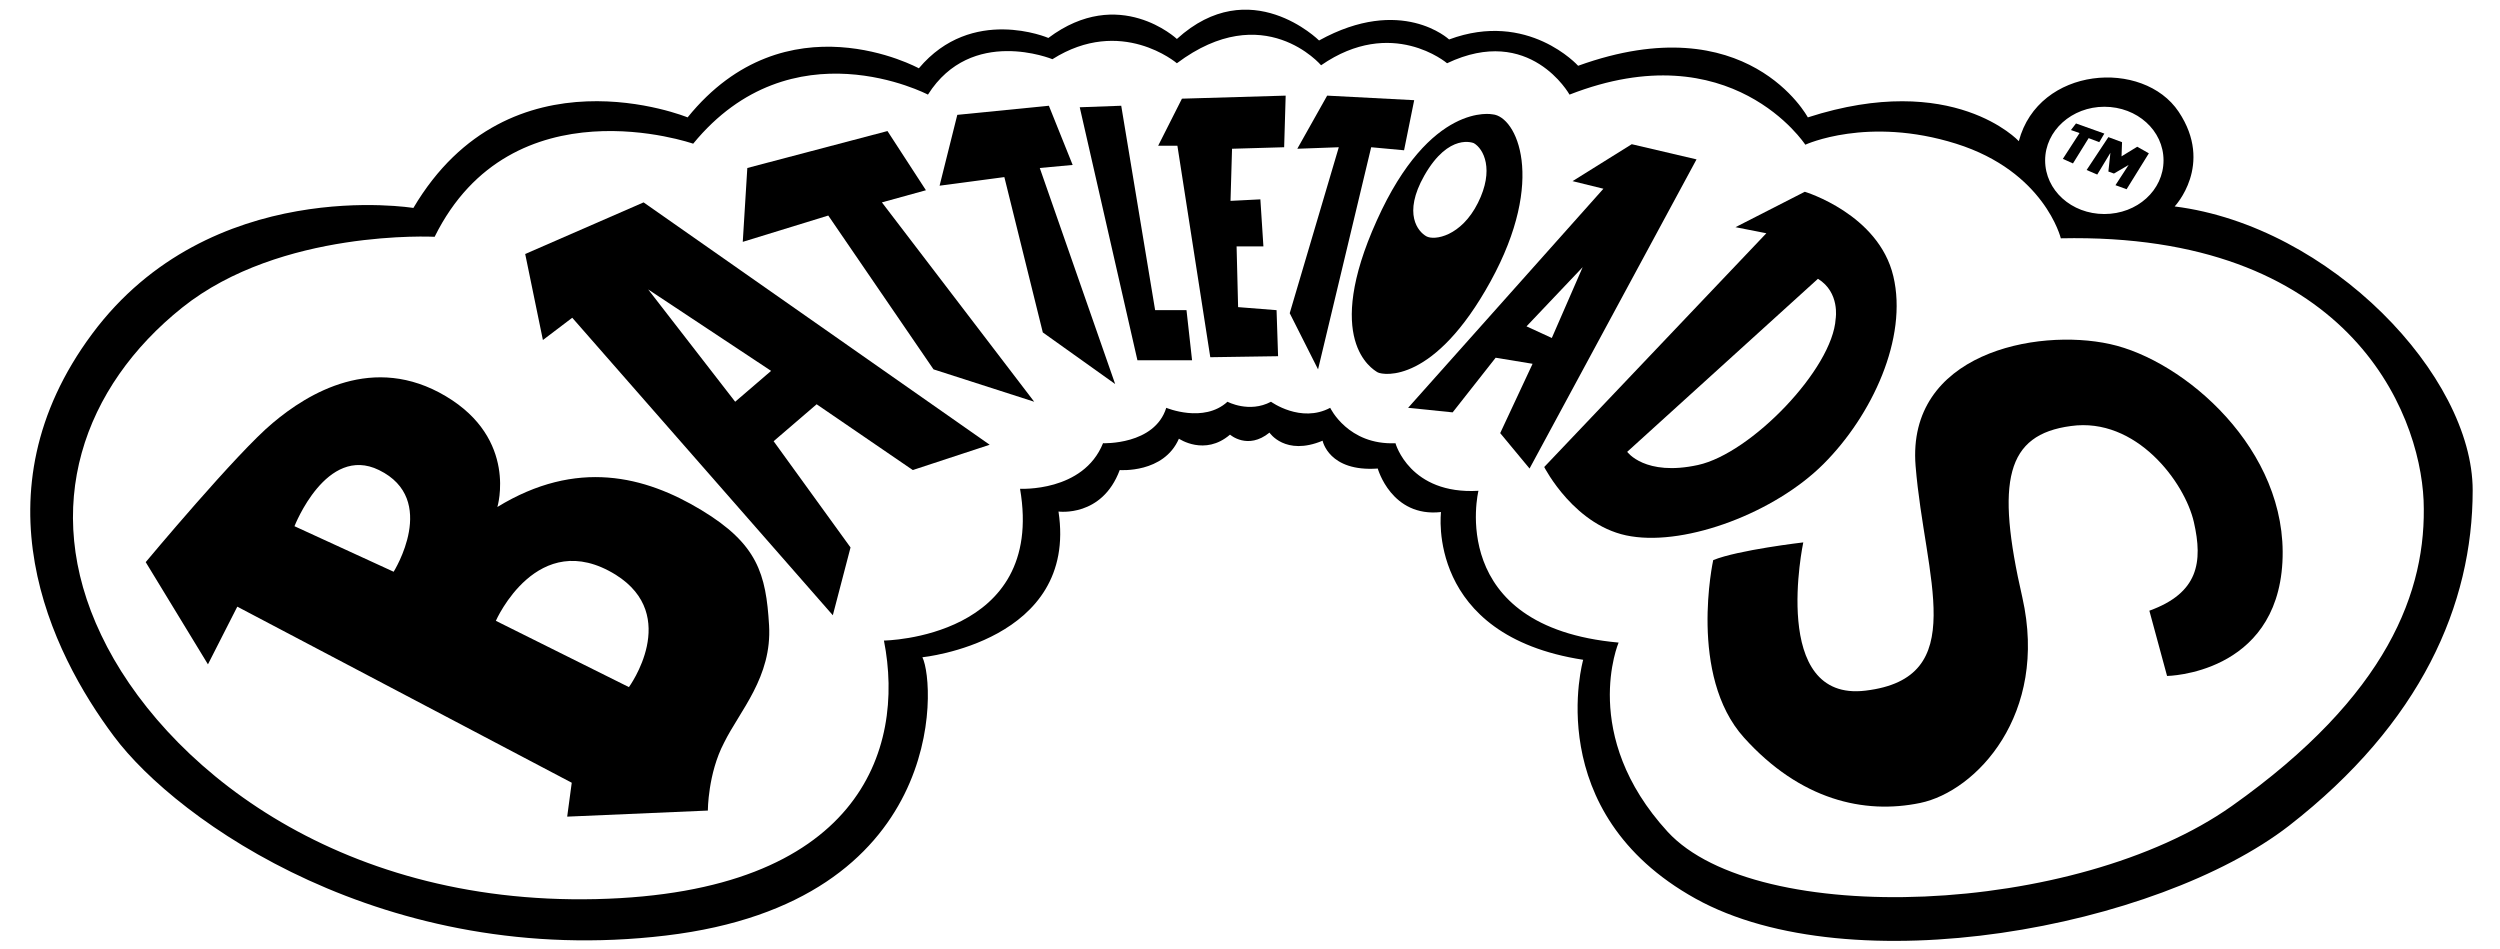
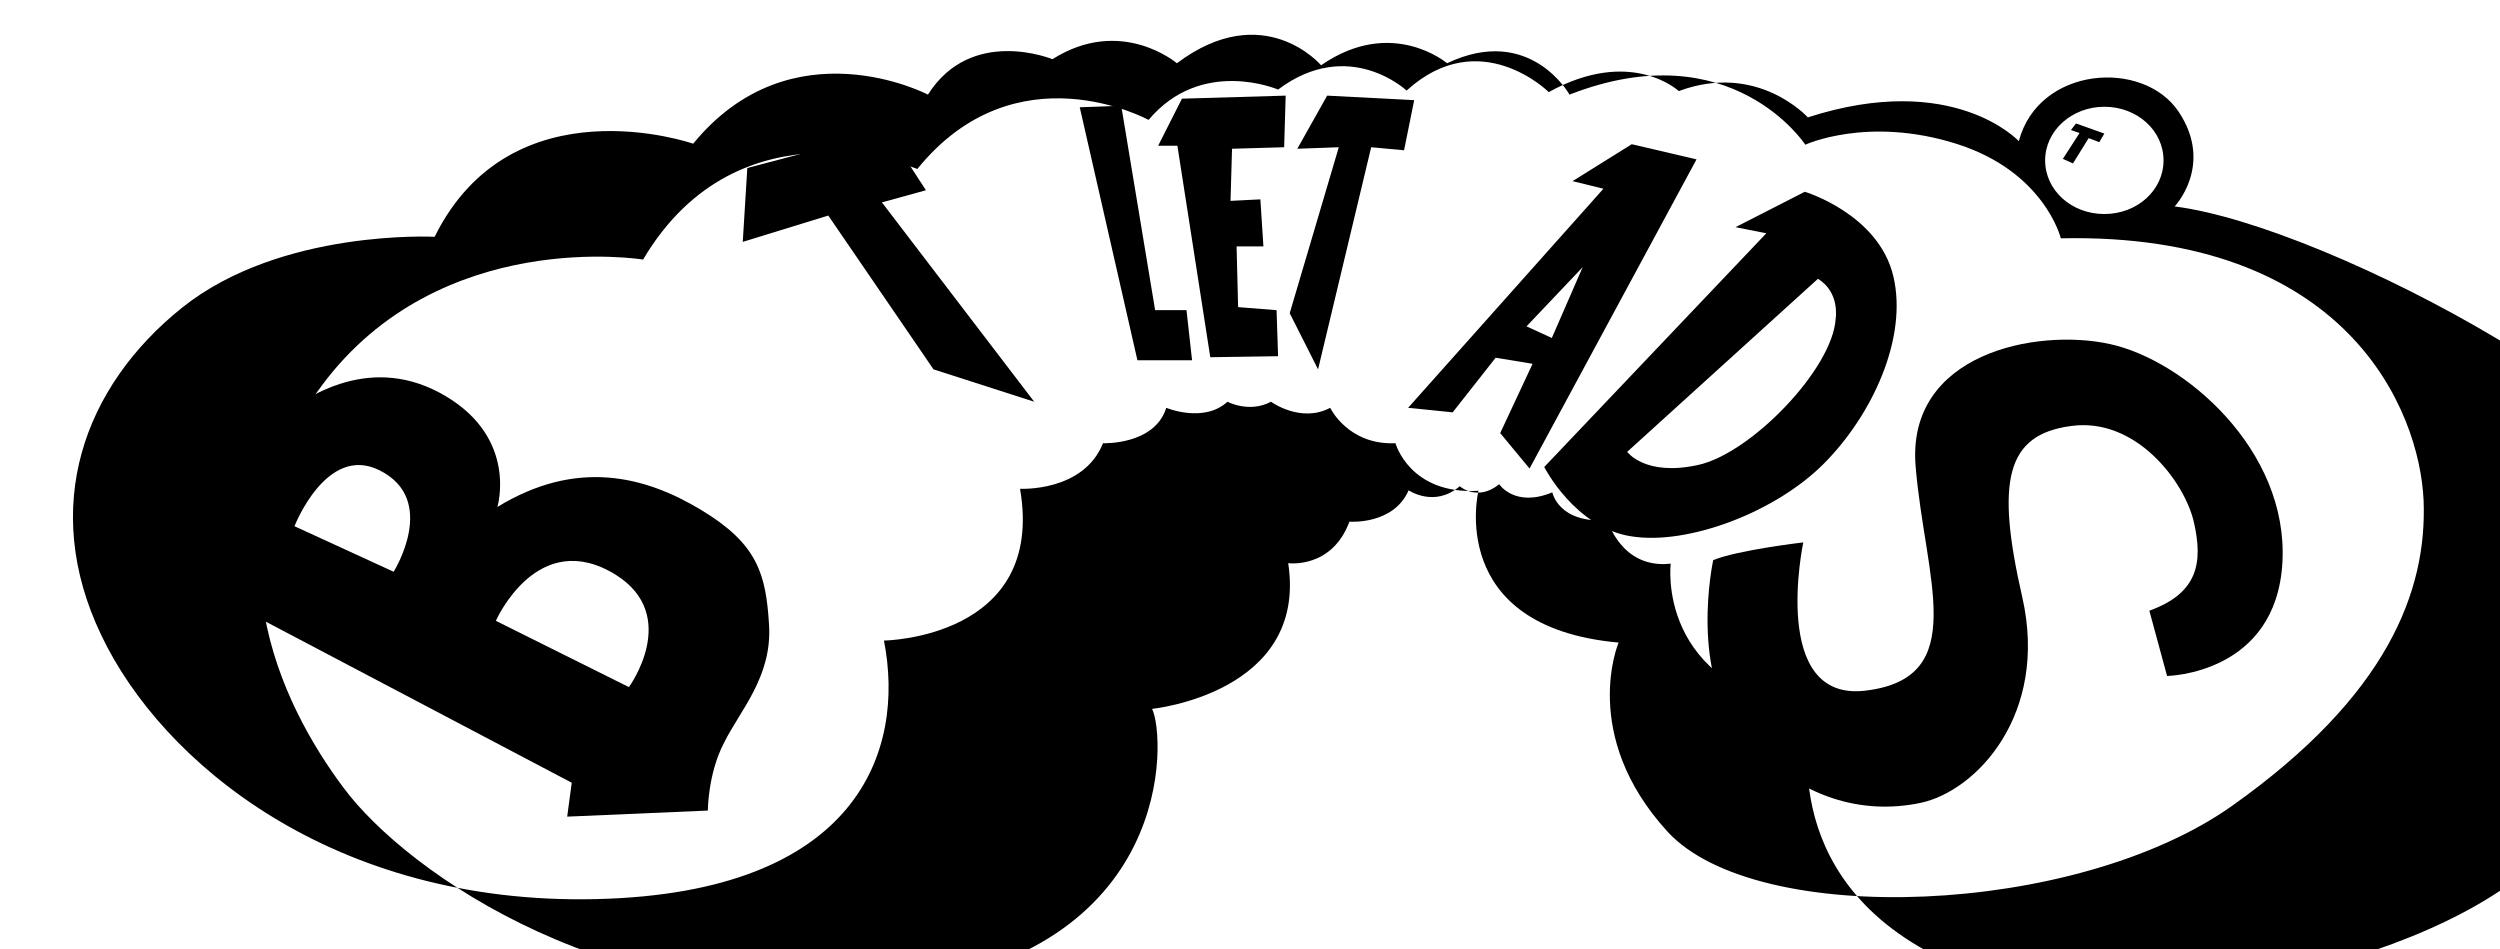
<svg xmlns="http://www.w3.org/2000/svg" version="1.1" id="Layer_1" x="0px" y="0px" viewBox="0 0 494.1 187.6" style="enable-background:new 0 0 494.1 187.6;" xml:space="preserve" data-inject-url="https://cdn.shopify.com/s/files/1/0014/1962/t/53/assets/logo-battletoads.svg?v=2518737685945920967" class="injectable">
  <g>
    <path class="st0" d="M152,123.6c-0.6-10.2-2.3-16.1-13.4-22.8s-24.6-10.2-40.3-0.6c0,0,4.1-13.4-10.2-21.9s-27.2-0.6-34.2,5.3   c-7,5.8-25.1,27.5-25.1,27.5l12.3,20.2l5.8-11.4l66.1,34.8l-0.9,6.7l27.8-1.2c0,0,0-7.3,3.2-13.4   C146.2,140.5,152.6,133.8,152,123.6z M77.8,113L58.2,104c0,0,6.3-16.2,16.7-11.1C86.8,98.7,77.8,113,77.8,113z M124.3,135.8   L98,122.7c0,0,8.2-18.7,23.7-9.1C134.6,121.7,124.3,135.8,124.3,135.8z" />
-     <path class="st0" d="M180.4,92.9l15.2-5L127.2,40l-23.4,10.2l3.5,17l5.8-4.4l51.5,58.8l3.5-13.4l-15.2-21l8.5-7.3L180.4,92.9z    M145.3,79.4l-17.2-22.2l24.3,16.1L145.3,79.4z" />
    <polygon class="st0" points="147.7,33.2 146.8,47.8 163.7,42.6 184.5,73 204.4,79.4 174.3,40 183,37.6 175.4,25.9  " />
-     <polygon class="st0" points="189.2,22.7 185.7,36.7 198.5,35 206.1,65.7 220.4,75.9 205.5,33.2 212,32.6 207.3,20.9  " />
    <polygon class="st0" points="213.4,21.2 224.8,71.2 235.6,71.2 234.5,61.3 228.3,61.3 221.6,20.9  " />
    <polygon class="st0" points="233.6,19.5 228.9,28.8 232.7,28.8 239.2,70.6 252.6,70.4 252.3,61.3 244.7,60.7 244.4,48.7    249.7,48.7 249.1,39.4 243.2,39.7 243.5,29.4 253.8,29.1 254.1,18.9  " />
    <polygon class="st0" points="262.3,18.9 256.4,29.4 264.6,29.1 254.9,61.9 260.5,73 271,29.1 277.5,29.7 279.5,19.8  " />
    <path class="st0" d="M322.5,28.5l-11.7,7.3l6.1,1.5l-38.6,43.3l8.8,0.9l8.5-10.8l7.3,1.2l-6.4,13.7l5.8,7l33-61.1L322.5,28.5z    M306.7,66.8l-5-2.3l11.1-11.7L306.7,66.8z" />
    <path class="st0" d="M374.2,54.6c-2.9-12.3-17.5-16.7-17.5-16.7l-13.7,7l6.1,1.2l-43.9,46.2c0,0,6.1,12,17.2,13.7   c11.1,1.8,28.4-4.7,38-14.3S377.1,66.8,374.2,54.6z M362.8,63c-0.6,9.9-16.7,26.6-27.2,28.9s-14-2.6-14-2.6l37.7-34.2   C363.7,57.8,362.8,63,362.8,63z" />
    <path class="st0" d="M356.4,107.2c0,0-12.9,1.5-17.8,3.5c0,0-5,22.8,6.1,35.1c11.1,12.3,23.7,15.2,34.8,12.9   c11.1-2.3,25.4-17.5,20.2-40.6c-5.3-23.1-3.2-32.2,9.6-33.9c12.9-1.8,22.5,11.1,24.3,19s0.9,14-8.8,17.5l3.5,12.9   c0,0,21.6-0.3,22.8-22.5s-19.4-39.9-34.1-43.1c-14.6-3.2-40.2,1.9-38.4,24.1s11,41.9-9.9,44.4C349.7,138.8,356.4,107.2,356.4,107.2   z" />
-     <path class="st0" d="M295,22.6c0,0-12.3-2.6-22.9,21c-10.6,23.5-1,29.3,0.2,30c1.2,0.6,11.2,2.2,22.3-18S299.7,23,295,22.6z    M292.1,40.1c-3.3,6.6-8.6,7.5-10.2,6.6c-1.6-0.9-4.7-4.4-0.4-12c4.9-8.6,9.8-6.4,9.8-6.4C293.2,29.4,295.4,33.5,292.1,40.1z" />
-     <path class="st0" d="M429.8,40.8c0,0,7.8-8.2,0.8-18.7c-7-10.5-27.7-9-31.6,5.8c0,0-12.9-14-41.7-4.7c0,0-11.9-22.3-45.4-10.2   c0,0-9.9-11-25.5-5.2c0,0-9.4-8.8-25.7,0.2c0,0-13.6-13.5-28.1-0.3c0,0-11.4-10.7-25.4-0.2c0,0-15.1-6.5-25.6,6   c0,0-26.2-14.4-45.7,9.7c0,0-35.1-14.4-54.2,17.9c0,0-40.1-6.6-63.5,24.9s-8.2,62.8,4.3,79.5c12.5,16.8,53.8,46,109.1,39.4   c55.4-6.6,53.4-49.5,50.7-55c0,0,30.8-3.1,26.9-28.8c0,0,8.6,1.2,12.1-8.2c0,0,8.7,0.7,11.7-6.2c0,0,5.1,3.5,10.1-0.8   c0,0,3.5,3.1,7.8-0.4c0,0,3.1,4.7,10.5,1.6c0,0,1.2,6.2,10.9,5.5c0,0,2.7,9.7,12.5,8.6c0,0-3.1,24.4,28.1,29.2   c0,0-8.6,30.1,22.2,47.2s91.2,5.8,117.3-14.4c26.1-20.3,36.3-43.7,36.3-66.3S460.6,44.7,429.8,40.8z M415.9,21.1   c6.5,0,11.7,4.7,11.7,10.6s-5.2,10.6-11.7,10.6c-6.5,0-11.7-4.7-11.7-10.6S409.5,21.1,415.9,21.1z M441.1,159.3   c-30.8,21.8-93.9,24.2-111.5,5.1c-17.5-19.1-9.7-37.4-9.7-37.4c-34.3-3.1-27.7-30-27.7-30c-13.6,0.8-16.4-9.4-16.4-9.4   c-9.4,0.4-12.9-7-12.9-7c-5.8,3.1-11.7-1.2-11.7-1.2c-4.3,2.3-8.6,0-8.6,0c-4.7,4.3-12.1,1.2-12.1,1.2c-2.3,7.4-12.5,7-12.5,7   c-3.9,9.7-16.4,9-16.4,9c5.1,29.6-26.9,30-26.9,30c4.3,21.8-5.1,49.9-56.9,51.1c-51.8,1.2-85.8-26.9-97.8-52.2   c-12.1-25.3-3.5-49.1,16-64.7c19.5-15.6,49.9-14,49.9-14C101.2,15.9,137,28.4,137,28.4c19.5-23.8,46.4-9.7,46.4-9.7   c8.6-13.6,24.6-7,24.6-7c13.6-8.6,24.6,0.8,24.6,0.8c17.2-12.9,28.5,0.4,28.5,0.4c14-9.7,24.9-0.4,24.9-0.4   c16.4-7.8,24.2,6.2,24.2,6.2c32-12.5,46.6,9.9,46.6,9.9s12.3-5.7,29.8-0.2c17.5,5.5,20.7,18.7,20.7,18.7   c56.5-1.2,70.9,33.9,71.7,51.8C479.7,116.8,471.9,137.5,441.1,159.3z" />
+     <path class="st0" d="M429.8,40.8c0,0,7.8-8.2,0.8-18.7c-7-10.5-27.7-9-31.6,5.8c0,0-12.9-14-41.7-4.7c0,0-9.9-11-25.5-5.2c0,0-9.4-8.8-25.7,0.2c0,0-13.6-13.5-28.1-0.3c0,0-11.4-10.7-25.4-0.2c0,0-15.1-6.5-25.6,6   c0,0-26.2-14.4-45.7,9.7c0,0-35.1-14.4-54.2,17.9c0,0-40.1-6.6-63.5,24.9s-8.2,62.8,4.3,79.5c12.5,16.8,53.8,46,109.1,39.4   c55.4-6.6,53.4-49.5,50.7-55c0,0,30.8-3.1,26.9-28.8c0,0,8.6,1.2,12.1-8.2c0,0,8.7,0.7,11.7-6.2c0,0,5.1,3.5,10.1-0.8   c0,0,3.5,3.1,7.8-0.4c0,0,3.1,4.7,10.5,1.6c0,0,1.2,6.2,10.9,5.5c0,0,2.7,9.7,12.5,8.6c0,0-3.1,24.4,28.1,29.2   c0,0-8.6,30.1,22.2,47.2s91.2,5.8,117.3-14.4c26.1-20.3,36.3-43.7,36.3-66.3S460.6,44.7,429.8,40.8z M415.9,21.1   c6.5,0,11.7,4.7,11.7,10.6s-5.2,10.6-11.7,10.6c-6.5,0-11.7-4.7-11.7-10.6S409.5,21.1,415.9,21.1z M441.1,159.3   c-30.8,21.8-93.9,24.2-111.5,5.1c-17.5-19.1-9.7-37.4-9.7-37.4c-34.3-3.1-27.7-30-27.7-30c-13.6,0.8-16.4-9.4-16.4-9.4   c-9.4,0.4-12.9-7-12.9-7c-5.8,3.1-11.7-1.2-11.7-1.2c-4.3,2.3-8.6,0-8.6,0c-4.7,4.3-12.1,1.2-12.1,1.2c-2.3,7.4-12.5,7-12.5,7   c-3.9,9.7-16.4,9-16.4,9c5.1,29.6-26.9,30-26.9,30c4.3,21.8-5.1,49.9-56.9,51.1c-51.8,1.2-85.8-26.9-97.8-52.2   c-12.1-25.3-3.5-49.1,16-64.7c19.5-15.6,49.9-14,49.9-14C101.2,15.9,137,28.4,137,28.4c19.5-23.8,46.4-9.7,46.4-9.7   c8.6-13.6,24.6-7,24.6-7c13.6-8.6,24.6,0.8,24.6,0.8c17.2-12.9,28.5,0.4,28.5,0.4c14-9.7,24.9-0.4,24.9-0.4   c16.4-7.8,24.2,6.2,24.2,6.2c32-12.5,46.6,9.9,46.6,9.9s12.3-5.7,29.8-0.2c17.5,5.5,20.7,18.7,20.7,18.7   c56.5-1.2,70.9,33.9,71.7,51.8C479.7,116.8,471.9,137.5,441.1,159.3z" />
    <polygon class="st0" points="410.3,24.4 409.3,25.7 411,26.3 407.7,31.4 409.7,32.3 412.8,27.3 414.9,28.1 415.9,26.4  " />
-     <polygon class="st0" points="416.7,27.1 412.4,33.6 414.5,34.5 417.1,30.2 416.7,33.9 417.8,34.3 420.7,32.6 418.1,36.6    420.3,37.4 424.7,30.3 422.4,29 419.3,30.9 419.4,28.1  " />
  </g>
</svg>